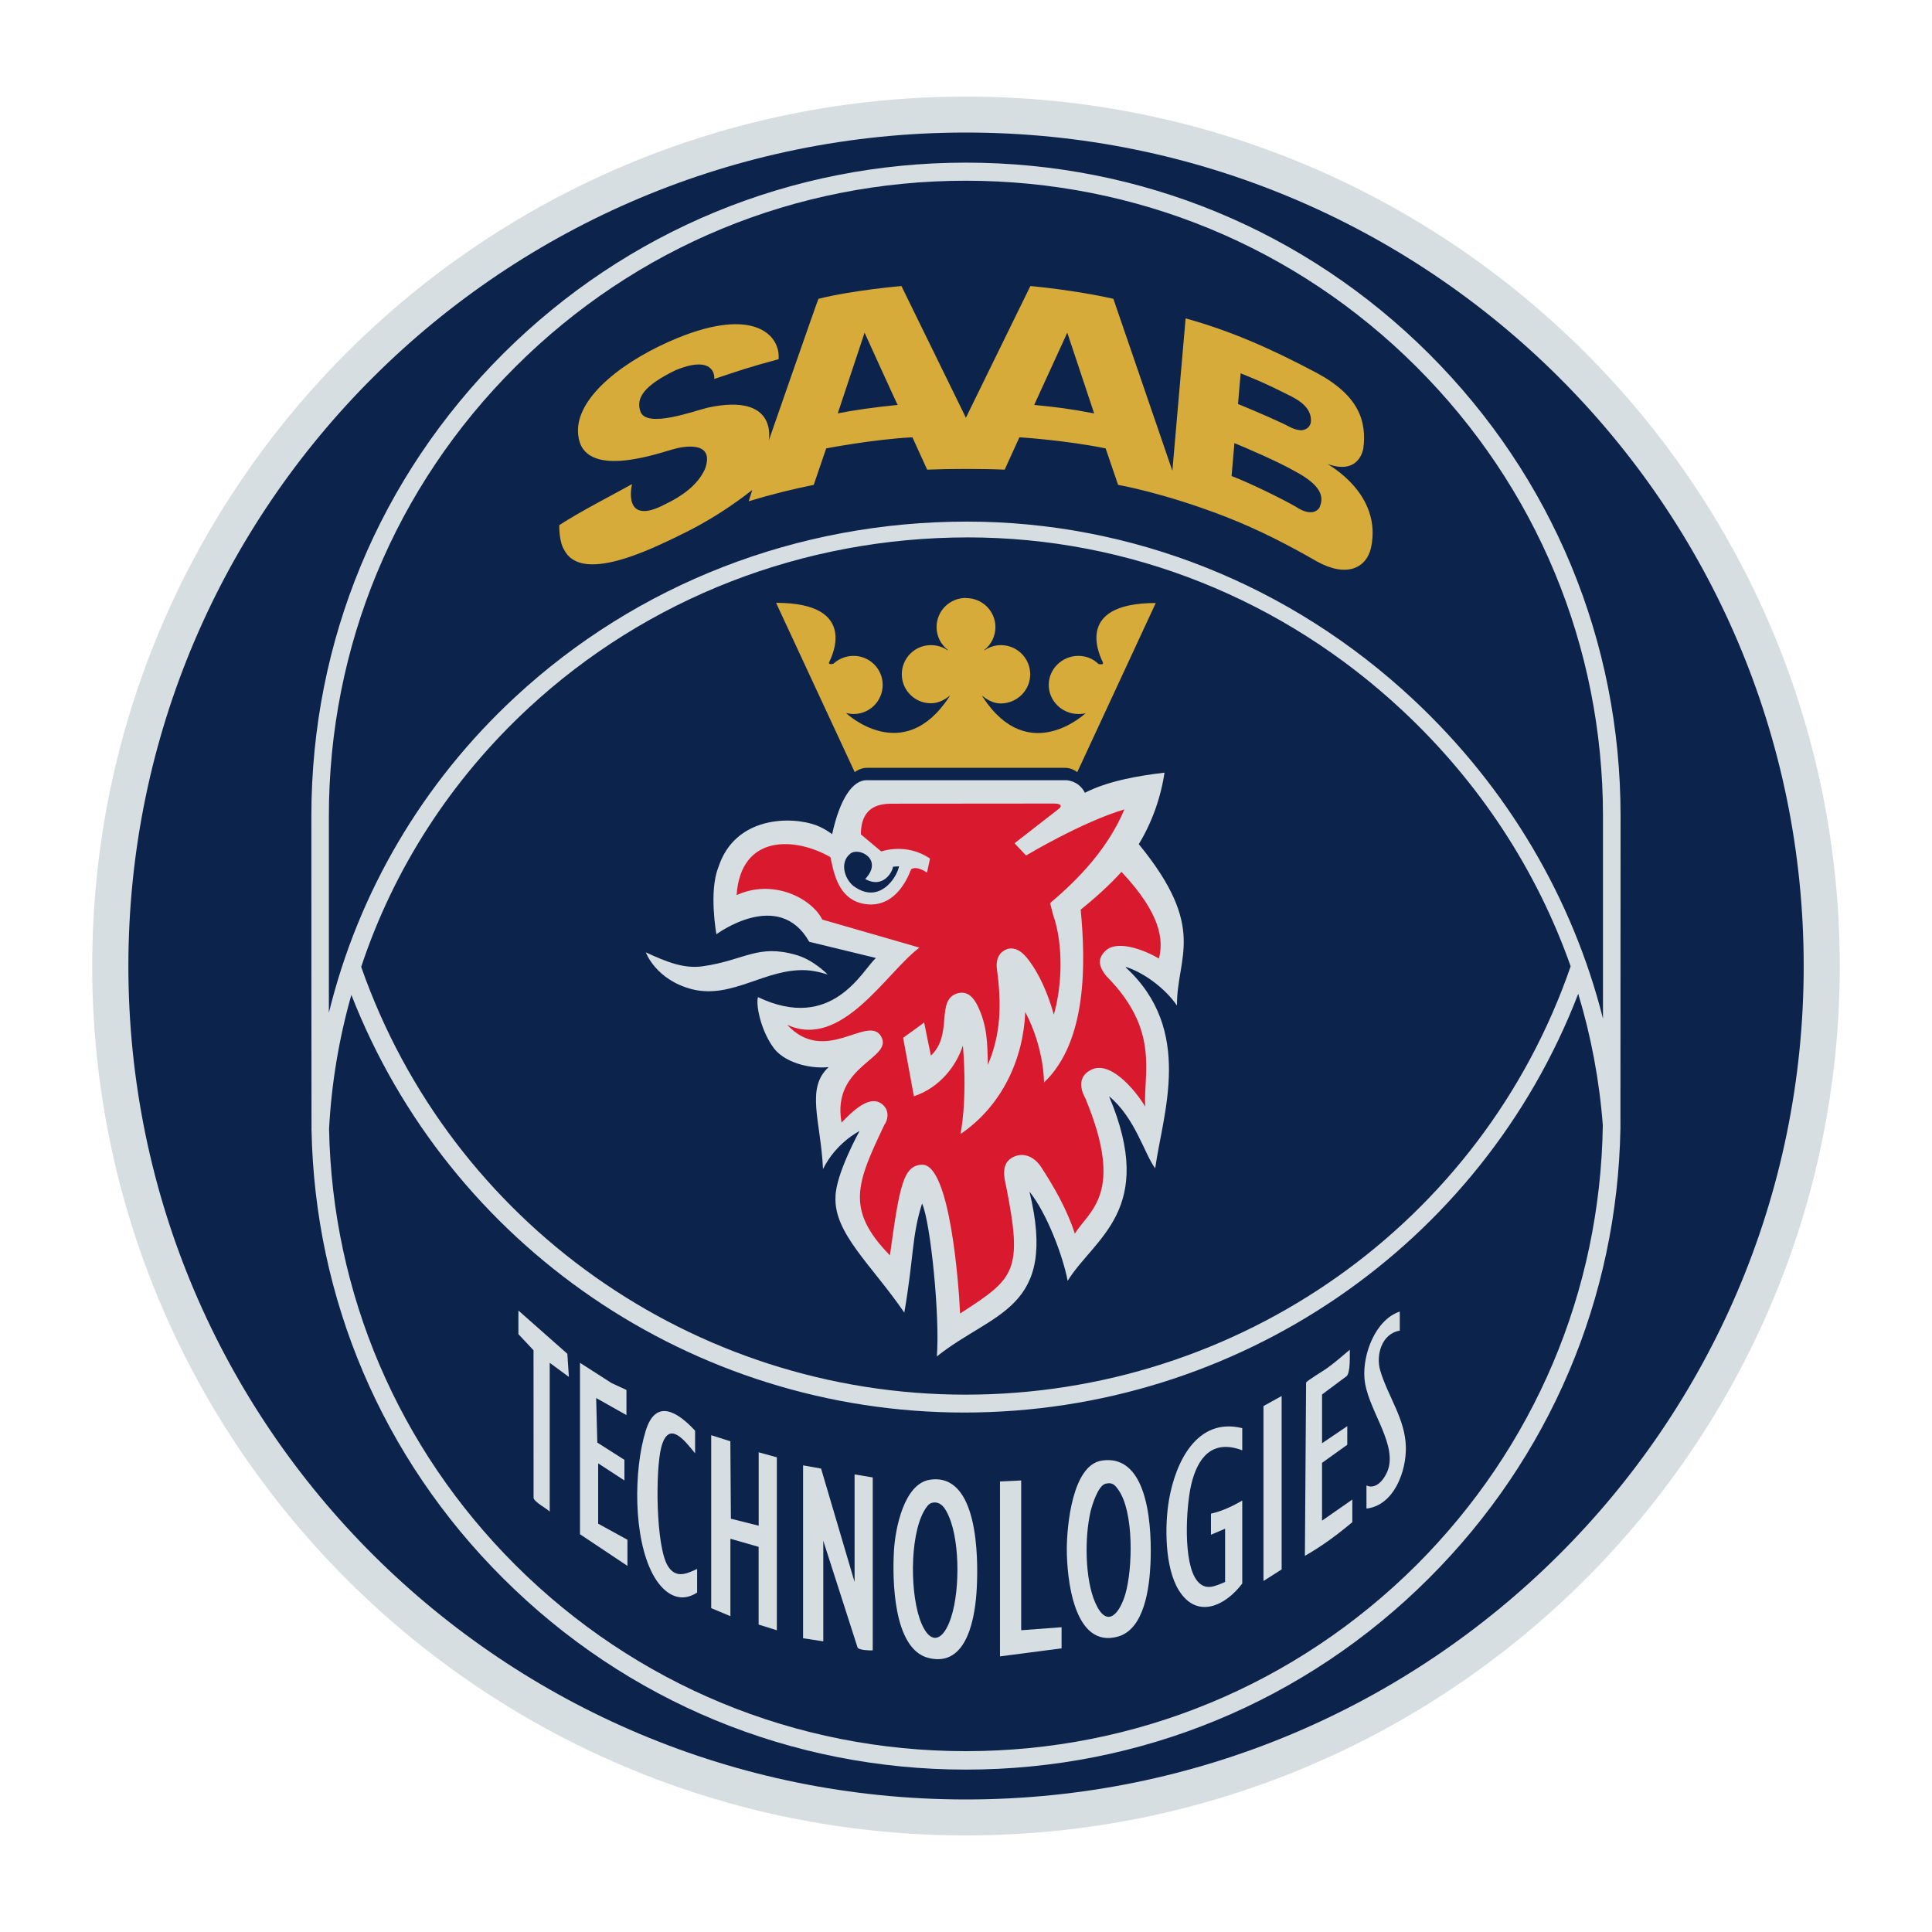
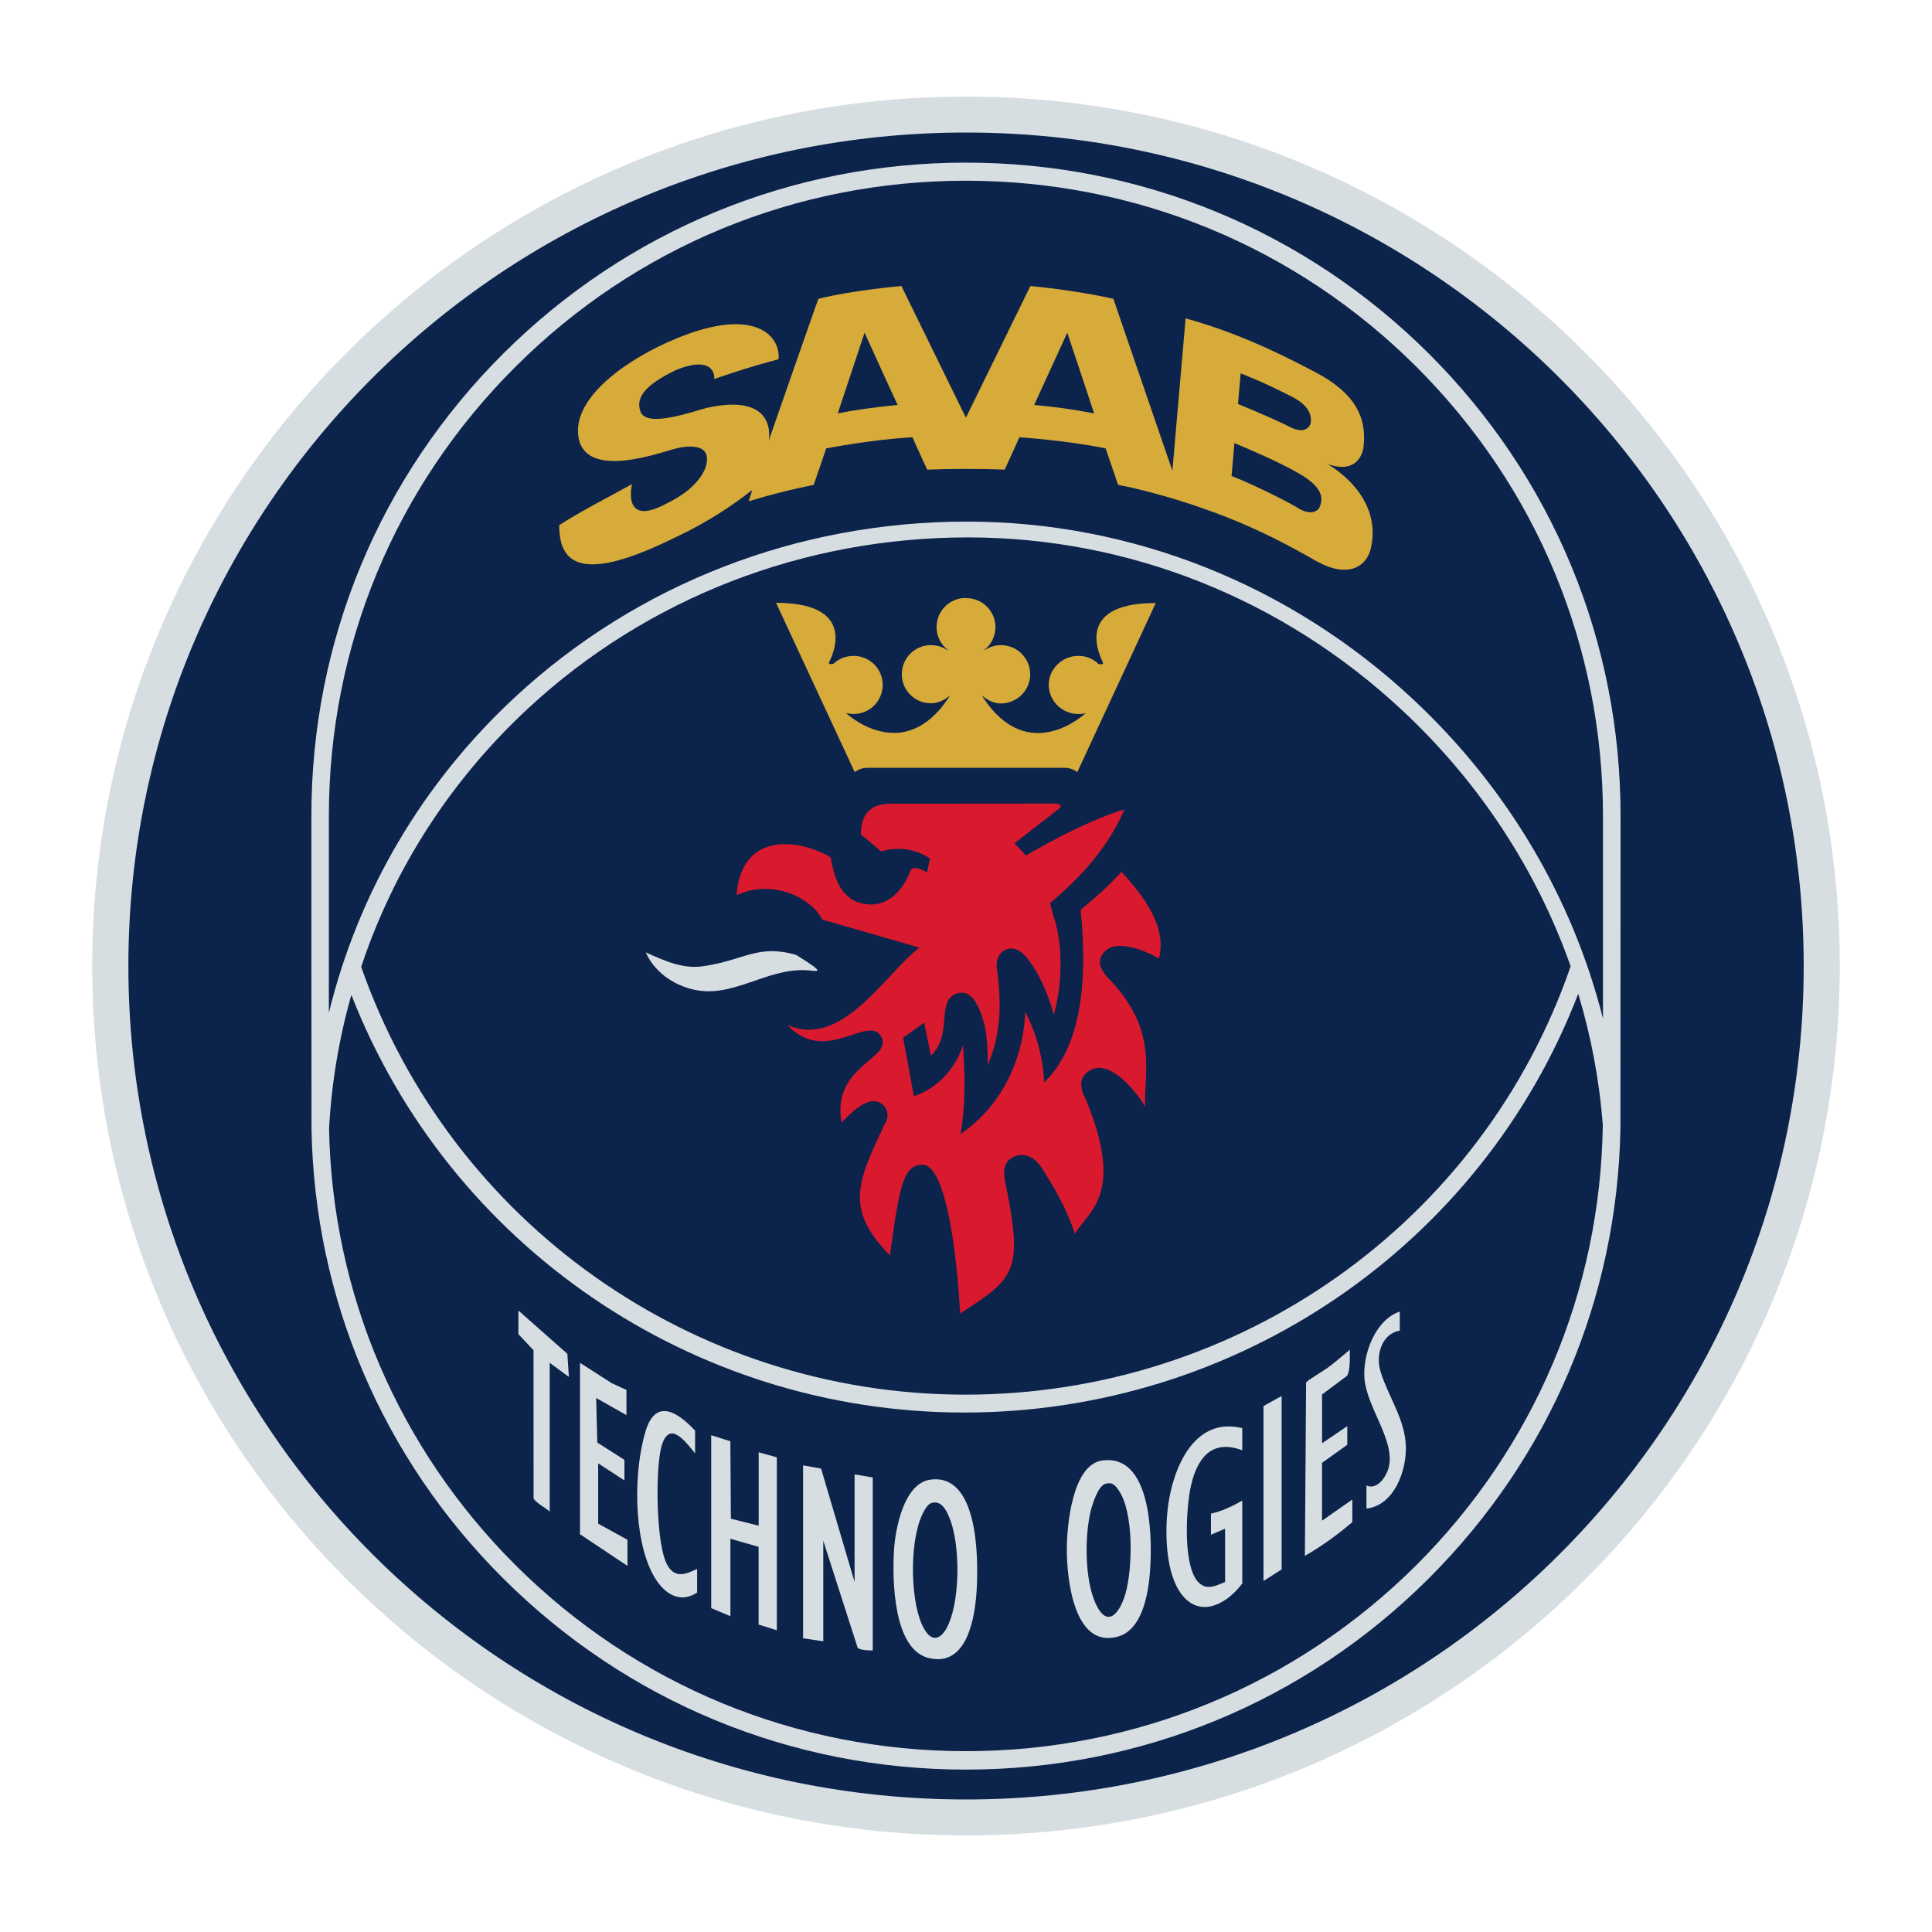
<svg xmlns="http://www.w3.org/2000/svg" width="100" height="100" viewBox="0 0 100 100" fill="none">
  <path d="M49.995 95C74.979 95 95.226 74.854 95.226 50.005C95.226 25.146 74.979 5 49.995 5C25.021 5 4.773 25.146 4.773 50.005C4.773 74.854 25.021 95 49.995 95Z" fill="#D7DEE1" />
  <path d="M49.997 6.86C26.05 6.86 6.645 26.178 6.645 50.005C6.645 73.832 26.05 93.14 49.997 93.14C73.943 93.14 93.359 73.832 93.359 50.005C93.359 26.178 73.943 6.86 49.997 6.86Z" fill="#0C234C" />
  <path d="M41.568 75.847L42.499 76.013L44.233 81.883V76.316L45.173 76.472V85.422C45.021 85.436 44.463 85.413 44.389 85.279L42.613 79.75V84.954L41.567 84.797V75.847H41.568Z" fill="#D7DEE1" />
  <path d="M36.812 74.286L37.803 74.601L37.83 78.608L39.269 78.97V75.171L40.209 75.431V84.382L39.266 84.087V80.064L37.806 79.646V83.653L36.812 83.237V74.286Z" fill="#D7DEE1" />
  <path d="M64.299 73.922V75.067C62.742 74.48 61.988 75.448 61.659 76.835C61.392 77.965 61.215 80.919 61.972 81.832C62.406 82.356 62.892 82.097 63.411 81.883V79.126L62.679 79.438V78.345C63.234 78.227 63.806 77.957 64.299 77.668V81.962C63.44 83.109 61.961 83.833 61.017 82.316C60.283 81.14 60.277 78.943 60.51 77.615C60.844 75.702 61.939 73.34 64.299 73.921L64.299 73.922Z" fill="#D7DEE1" />
  <path d="M32.425 71.944V73.245L30.857 72.361L30.917 74.668L32.32 75.561V76.628L30.961 75.743V78.865L32.477 79.698V81.051L30.02 79.412V70.539L31.657 71.589L32.425 71.944Z" fill="#D7DEE1" />
  <path d="M68.428 74.702L69.735 73.817V74.78L68.428 75.717V78.709L69.996 77.616V78.787C69.228 79.433 68.416 80.036 67.541 80.53L67.603 71.564C67.63 71.472 68.518 70.942 68.686 70.82C69.093 70.523 69.481 70.188 69.866 69.862C69.86 70.177 69.903 70.984 69.713 71.22L68.429 72.178V74.702H68.428Z" fill="#D7DEE1" />
-   <path d="M52.856 76.628V84.381L54.947 84.225V85.318L51.759 85.734V76.68L52.856 76.628Z" fill="#D7DEE1" />
  <path d="M35.978 75.223C35.451 74.582 34.613 73.449 34.227 74.91C33.92 76.072 33.939 80.067 34.576 81.068C34.981 81.707 35.523 81.473 36.083 81.207V82.43C35.084 83.078 34.261 82.365 33.791 81.486C32.77 79.576 32.794 76.092 33.422 74.056C33.95 72.341 35.102 73.106 35.978 74.052V75.223Z" fill="#D7DEE1" />
  <path d="M26.833 67.833L29.366 70.072L29.445 71.268L28.453 70.54V78.241C28.286 78.07 27.657 77.745 27.618 77.537L27.615 69.89L26.833 69.056V67.833Z" fill="#D7DEE1" />
  <path d="M72.452 67.885V68.874C71.522 69.025 71.202 70.135 71.443 70.946C71.837 72.273 72.733 73.446 72.767 74.882C72.798 76.138 72.165 77.914 70.728 78.085V76.888C71.293 77.152 71.774 76.402 71.885 75.933C72.213 74.544 70.747 72.86 70.624 71.345C70.524 70.109 71.181 68.312 72.452 67.886L72.452 67.885Z" fill="#D7DEE1" />
  <path d="M66.338 72.257V81.233L65.397 81.831V72.777L66.338 72.257Z" fill="#D7DEE1" />
  <path d="M48.141 76.589C46.781 76.787 46.338 79.144 46.272 80.245C46.184 81.73 46.221 85.343 48.048 85.813C50.106 86.342 50.489 83.599 50.559 82.172C50.637 80.593 50.628 76.228 48.141 76.589ZM49.119 84.016C48.718 84.968 48.153 85.069 47.711 84.067C47.095 82.673 47.068 79.543 47.831 78.206C47.921 78.049 48.055 77.827 48.243 77.784C48.718 77.674 48.956 78.123 49.119 78.502C49.708 79.87 49.697 82.645 49.119 84.016V84.016Z" fill="#D7DEE1" />
  <path d="M57.023 75.601C55.496 75.836 55.218 79.006 55.218 80.192C55.218 81.672 55.568 85.35 57.863 84.71C59.239 84.326 59.49 82.166 59.547 80.975C59.624 79.338 59.54 75.213 57.024 75.601H57.023ZM58.252 82.496C57.97 83.471 57.316 84.354 56.698 82.974C56.147 81.743 56.14 79.553 56.444 78.25C56.529 77.889 56.839 76.885 57.23 76.795C57.576 76.715 57.7 76.853 57.884 77.11C58.699 78.244 58.629 81.188 58.252 82.495V82.496Z" fill="#D7DEE1" />
  <path d="M73.963 18.311C67.563 11.933 59.049 8.418 49.997 8.418C40.954 8.418 32.44 11.933 26.04 18.311C19.64 24.698 16.117 33.179 16.117 42.215C16.117 42.215 16.117 58.233 16.124 58.447C16.124 58.454 16.117 58.454 16.117 58.468H16.124C16.291 67.241 19.794 75.469 26.038 81.691C32.438 88.079 40.952 91.594 49.994 91.594C59.046 91.594 67.56 88.079 73.96 81.691C80.213 75.45 83.717 67.203 83.873 58.4L83.88 42.217C83.88 33.181 80.363 24.698 73.963 18.311ZM73.312 81.01C67.078 87.212 58.799 90.64 49.992 90.64C41.184 90.64 32.905 87.212 26.681 81.01C20.614 74.953 17.198 66.959 17.032 58.429C17.159 56.053 17.55 53.736 18.187 51.496C23.256 64.476 35.841 73.113 49.904 73.113C64.064 73.113 76.678 64.457 81.689 51.438C82.354 53.639 82.785 55.917 82.961 58.244C82.834 66.842 79.418 74.904 73.312 81.01ZM18.695 50.045C20.378 44.972 23.334 40.376 27.356 36.647C33.502 30.951 41.585 27.816 50.099 27.816C58.427 27.816 66.412 30.999 72.597 36.783C76.59 40.513 79.545 45.05 81.297 50.016C76.717 63.288 64.142 72.187 49.971 72.187C35.889 72.187 23.334 63.297 18.695 50.045ZM82.97 52.723C81.395 46.481 78.018 40.756 73.155 36.209C66.803 30.269 58.593 26.998 50.04 26.998C41.282 26.998 32.983 30.221 26.671 36.072C21.866 40.522 18.548 46.189 17.022 52.421V42.246C17.022 33.453 20.447 25.196 26.681 18.984C32.905 12.772 41.184 9.354 49.991 9.354C58.798 9.354 67.087 12.772 73.311 18.984C79.535 25.196 82.97 33.453 82.97 42.246V52.723Z" fill="#D7DEE1" />
  <path d="M42.362 15.467C44.133 15.019 46.658 14.805 46.658 14.805L49.995 21.621L53.332 14.805C53.332 14.805 55.622 15.009 57.628 15.467L60.682 24.367L61.367 16.48C63.618 17.103 65.663 17.98 68.139 19.294C70.36 20.482 70.742 21.826 70.566 23.209C70.559 23.23 70.371 24.611 68.716 24.017C68.674 24.017 71.593 25.535 70.957 28.379C70.713 29.401 69.695 29.917 68.149 29.051C66.769 28.262 65.232 27.444 63.402 26.733C60.212 25.497 57.873 25.097 57.873 25.097L57.228 23.209C55.124 22.78 52.765 22.634 52.765 22.634L52.002 24.309C50.877 24.259 49.154 24.259 47.99 24.309L47.226 22.634C45.181 22.741 42.764 23.209 42.764 23.209L42.118 25.097C41.062 25.311 40.005 25.565 38.752 25.945L38.938 25.36C36.873 26.986 35.102 27.726 35.102 27.746C33.761 28.388 30.091 30.238 29.201 28.457C28.927 28.038 28.947 27.181 28.947 27.181C30.043 26.47 31.608 25.672 32.714 25.058C32.714 25.058 32.157 27.308 34.446 26.091C35.259 25.701 36.11 25.127 36.492 24.27C37.02 22.799 35.396 23.082 34.789 23.267C33.752 23.569 29.935 24.864 29.915 22.293C29.908 20.462 32.391 18.593 35.053 17.502C39.036 15.867 40.406 17.356 40.299 18.593C38.684 19.031 38.341 19.157 36.971 19.615C37 19.157 36.658 18.466 34.975 19.158C33.331 19.956 32.91 20.599 33.145 21.29C33.448 22.215 36.022 21.233 36.658 21.095C40.269 20.326 39.799 22.75 39.79 22.809C39.79 22.809 42.343 15.467 42.362 15.467ZM43.362 21.397C44.066 21.251 45.328 21.066 46.464 20.959C46.457 20.98 44.751 17.22 44.751 17.22L43.362 21.397ZM63.746 24.639C64.695 25 66.3 25.788 67.073 26.227C67.073 26.227 67.876 26.821 68.277 26.304C68.58 25.701 68.355 25.097 67.014 24.386C66.144 23.889 64.509 23.188 63.893 22.935L63.746 24.639ZM64.079 20.91C64.079 20.91 65.459 21.475 66.388 21.913C66.741 22.078 66.946 22.244 67.357 22.273C67.69 22.238 67.808 22.04 67.847 21.874C67.955 20.969 66.907 20.56 66.555 20.375C65.537 19.868 65.224 19.732 64.216 19.323C64.216 19.344 64.079 20.91 64.079 20.91ZM53.529 20.96C54.626 21.067 55.31 21.145 56.632 21.398C56.639 21.405 55.242 17.22 55.242 17.22L53.529 20.96Z" fill="#D7AB3A" />
-   <path d="M33.428 49.294C34.524 49.8 35.404 50.151 36.373 50.014C38.556 49.703 39.211 48.846 41.217 49.43C42.127 49.693 42.842 50.443 42.842 50.443C42.842 50.443 42.323 50.258 41.756 50.219C39.622 50.102 37.91 51.728 35.815 51.202C33.937 50.715 33.428 49.294 33.428 49.294Z" fill="#D7DEE1" />
-   <path d="M45.339 49.586C44.644 50.189 43.108 53.452 39.232 51.611C39.115 52.001 39.369 53.267 39.976 54.143C40.504 54.98 41.894 55.341 42.892 55.233C41.688 56.334 42.481 58.009 42.599 60.511C43.274 59.138 44.488 58.544 44.488 58.544C44.488 58.544 43.255 60.774 43.245 61.952C43.157 63.831 45.104 65.457 46.807 67.94C47.306 65.039 47.188 63.987 47.727 62.293C48.177 63.296 48.657 68.242 48.49 70.209C51.416 67.872 54.773 67.814 53.285 61.679C54.176 62.78 55.017 65 55.262 66.295C56.642 64.065 59.891 62.634 57.405 56.743C58.756 57.853 59.245 59.752 59.793 60.472C60.184 57.639 61.809 53.325 58.267 50.073L58.288 50.052C59.178 50.334 60.294 51.132 60.92 52.048C60.899 49.516 62.525 48.065 58.943 43.693C59.609 42.603 60.079 41.308 60.274 39.993C58.924 40.149 57.319 40.431 56.154 41.035C56.105 40.928 55.851 40.451 55.205 40.383H44.852C44.137 40.383 43.472 41.337 43.071 43.178C43.042 43.156 42.708 42.895 42.258 42.72C40.996 42.243 38.04 42.213 37.179 44.901C36.68 46.157 37.081 48.357 37.081 48.357C37.081 48.357 40.311 45.952 41.886 48.747M44.284 45.933C43.765 45.631 43.393 44.667 44.02 44.18C44.46 43.83 45.742 44.482 44.783 45.495C45.673 46.01 46.192 45.163 46.221 44.861L46.535 44.84C46.407 45.464 45.526 46.751 44.284 45.933Z" fill="#D7DEE1" />
+   <path d="M33.428 49.294C34.524 49.8 35.404 50.151 36.373 50.014C38.556 49.703 39.211 48.846 41.217 49.43C42.842 50.443 42.323 50.258 41.756 50.219C39.622 50.102 37.91 51.728 35.815 51.202C33.937 50.715 33.428 49.294 33.428 49.294Z" fill="#D7DEE1" />
  <path d="M55.134 39.742C55.486 39.742 55.76 39.966 55.76 39.966L59.822 31.212C55.437 31.212 57.013 34.104 57.081 34.279C57.153 34.445 56.856 34.367 56.856 34.367C56.592 34.104 56.22 33.948 55.819 33.948C54.977 33.948 54.283 34.62 54.283 35.448C54.283 36.285 54.977 36.957 55.819 36.957C55.946 36.957 56.083 36.95 56.2 36.907C56.2 36.907 53.245 39.712 50.877 36.089C50.691 35.807 51.122 36.411 51.806 36.411C52.648 36.404 53.323 35.729 53.323 34.902C53.323 34.074 52.648 33.392 51.806 33.392C51.483 33.392 51.19 33.5 50.945 33.665V33.644C51.297 33.371 51.523 32.943 51.523 32.456C51.523 31.628 50.847 30.957 50.006 30.957L49.984 30.95C49.153 30.95 48.477 31.621 48.477 32.459C48.477 32.936 48.703 33.364 49.055 33.637V33.665C48.81 33.49 48.507 33.392 48.184 33.392C47.352 33.392 46.677 34.064 46.677 34.902C46.677 35.729 47.352 36.401 48.184 36.401C48.878 36.401 49.309 35.807 49.123 36.08C46.745 39.702 43.79 36.907 43.79 36.907C43.917 36.936 44.044 36.957 44.181 36.957C45.013 36.957 45.688 36.285 45.688 35.448C45.688 34.62 45.013 33.948 44.181 33.948C43.78 33.948 43.408 34.103 43.134 34.357C43.134 34.357 42.841 34.435 42.919 34.27C42.99 34.104 44.553 31.202 40.169 31.202L44.24 39.966C44.24 39.966 44.514 39.742 44.866 39.742L55.134 39.742Z" fill="#D7AB3A" />
  <path d="M59.987 49.615C60.222 48.671 60.114 47.327 58.049 45.127C57.394 45.847 56.67 46.49 55.936 47.084C56.19 49.771 56.298 53.88 54.037 56.032C54.037 56.032 54.066 54.289 53.068 52.381C52.97 54.776 51.894 57.22 49.712 58.7C49.712 58.7 50.084 57.045 49.839 54.114C49.487 55.204 48.615 56.305 47.304 56.743L46.746 53.715C46.746 53.715 47.832 52.945 47.832 52.916C47.832 52.944 48.184 54.64 48.184 54.64C49.339 53.549 48.43 51.816 49.515 51.426C50.103 51.241 50.406 51.679 50.592 52.04C51.101 53.082 51.11 53.977 51.13 55.117C51.815 53.52 51.844 51.952 51.599 50.151C51.521 49.538 51.815 49.216 52.177 49.109C52.568 49.031 52.871 49.245 53.136 49.557C53.821 50.404 54.271 51.524 54.545 52.517C54.985 51.008 55.044 48.856 54.51 47.356C54.438 47.064 54.353 46.743 54.353 46.743C55.928 45.419 57.367 43.861 58.199 41.894C55.997 42.546 53.11 44.28 53.11 44.28L52.513 43.647L54.793 41.874C54.94 41.767 54.998 41.602 54.587 41.592L46.152 41.599C45.359 41.599 44.566 41.852 44.557 43.186L45.614 44.072C45.614 44.072 46.905 43.595 48.138 44.442L47.981 45.163C47.981 45.163 47.433 44.783 47.16 44.997C46.465 46.779 45.3 47.033 44.351 46.682C43.304 46.254 43.137 45.027 42.981 44.364C41.17 43.323 38.342 43.157 38.127 46.331C40.055 45.455 42.032 46.526 42.56 47.597L47.59 49.048C45.877 50.324 43.568 54.355 40.74 53.04C42.707 55.163 44.899 52.514 45.594 53.624C46.308 54.803 43.02 55.105 43.558 58.103C44.038 57.617 45.026 56.565 45.701 57.188C46.093 57.549 45.907 58.055 45.779 58.211C44.351 61.219 43.734 62.602 46.063 64.978C46.563 61.307 46.768 60.314 47.737 60.285C49.166 60.278 49.626 66.448 49.694 67.987C52.532 66.156 52.963 65.825 52.062 61.327C51.867 60.518 51.991 60.061 52.542 59.846C53.139 59.622 53.648 60.022 53.892 60.411C54.558 61.433 55.243 62.631 55.634 63.858C56.349 62.66 58.247 61.833 56.182 56.857C55.84 56.243 55.898 55.718 56.368 55.435C57.396 54.744 58.786 56.458 59.275 57.276C59.177 55.523 60.038 53.322 57.279 50.538C56.828 49.992 56.828 49.603 57.2 49.233C57.798 48.62 59.214 49.158 59.987 49.615Z" fill="#D9192E" />
</svg>